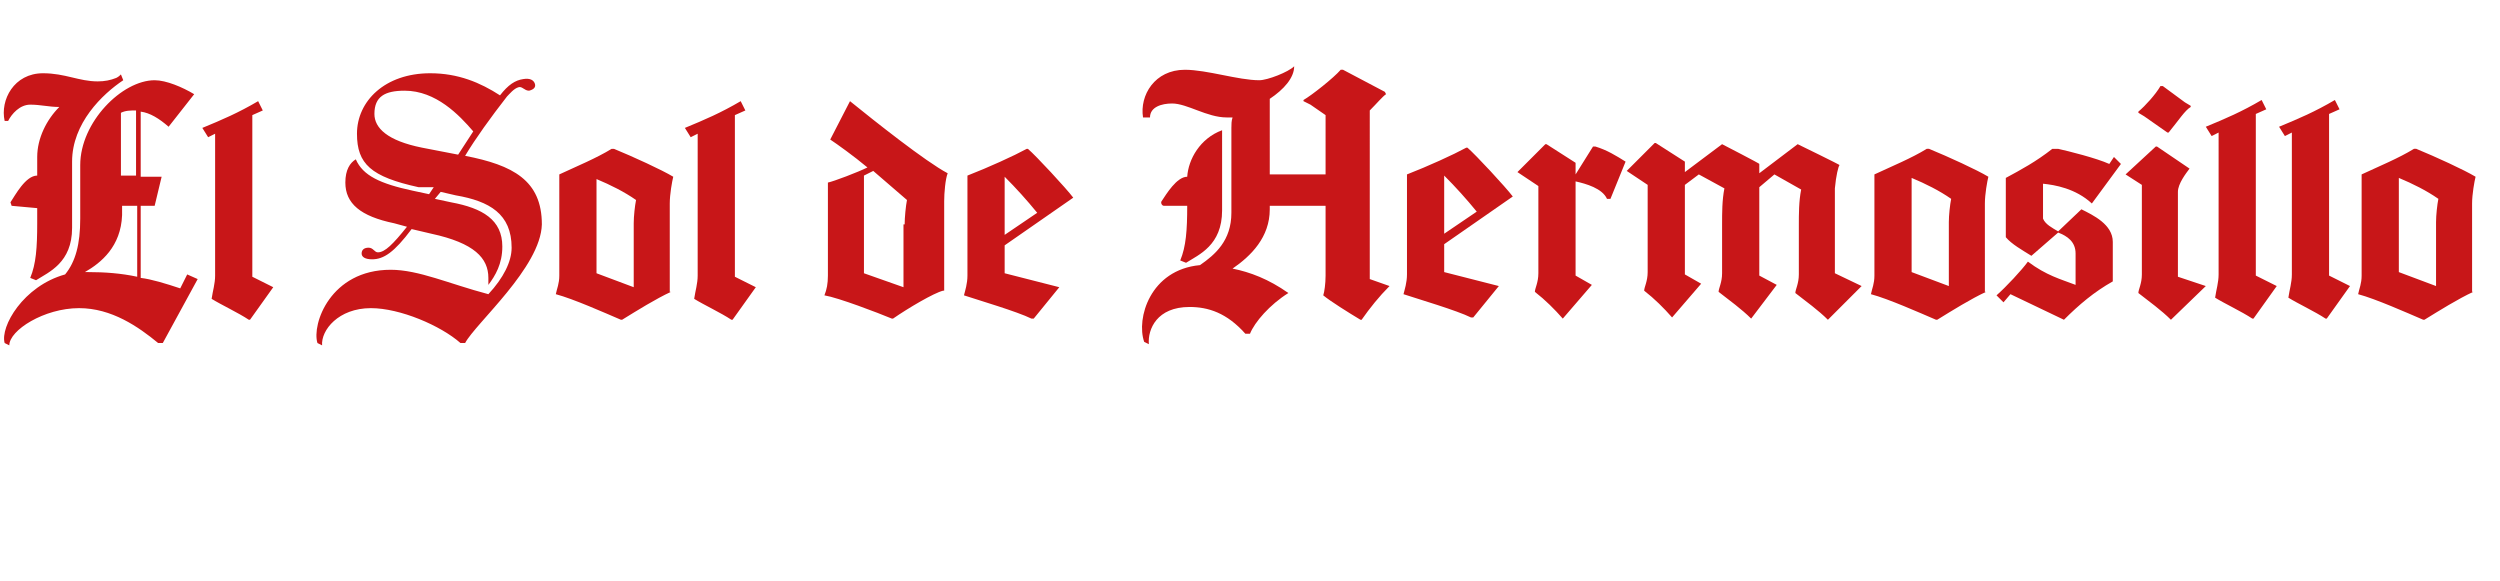
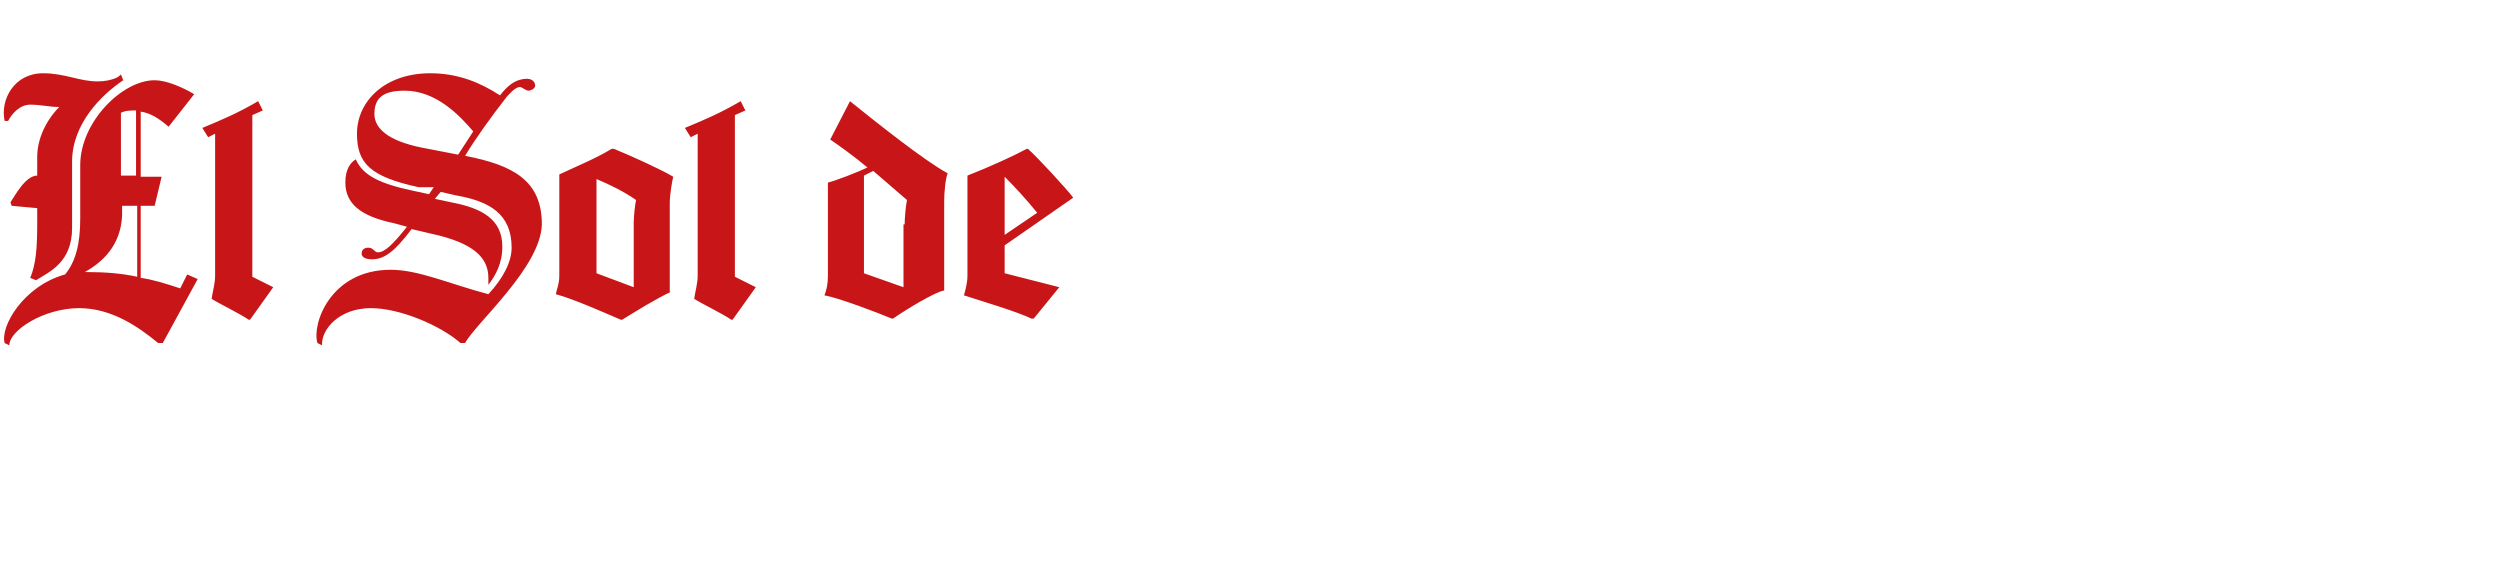
<svg xmlns="http://www.w3.org/2000/svg" version="1.1" id="Capa_1" x="0px" y="0px" viewBox="0 0 215 50" style="enable-background:new 0 0 215 50;" xml:space="preserve">
  <style type="text/css">
	.st0{fill:#C81618;}
</style>
  <g>
    <path class="st0" d="M13.6,29.5c-1.7-1.4-4-3-6.8-3c-3,0-6,1.9-6,3.2l-0.4-0.2c-0.4-1.4,1.6-4.9,5.2-5.9c0.9-1.1,1.3-2.6,1.3-4.8   v-4.6c0-3.7,3.6-7.3,6.4-7.3c1,0,2.4,0.6,3.4,1.2l-2.2,2.8c-0.8-0.7-1.6-1.2-2.4-1.3v5.6h1.8l-0.6,2.5h-1.2v6.2   c0.9,0.1,2.2,0.5,3.4,0.9c0.2-0.4,0.4-0.8,0.6-1.2L17,24l-3,5.5L13.6,29.5z M1,17.7l-0.1-0.3c0.4-0.6,1.3-2.3,2.3-2.3v-1.6   c0-1.6,0.8-3.2,1.9-4.3C4.2,9.2,3.5,9,2.6,9C1.7,9,1,9.8,0.7,10.4l-0.3,0C0,8.6,1.2,6.3,3.7,6.3C5.6,6.3,6.8,7,8.4,7   C9,7,9.5,6.9,10,6.7c0.2-0.1,0.3-0.2,0.4-0.3l0.2,0.5c-1.8,1.2-4.4,3.7-4.4,7v5.7c0,3-2,3.8-3.1,4.5l-0.5-0.2   c0.5-1.2,0.6-2.6,0.6-4.7v-1.3L1,17.7z M7.3,23.4c0.1,0,0.2,0,0.3,0c1.4,0,2.8,0.1,4.2,0.4v-6.1h-1.3v0.8   C10.4,21.2,8.7,22.6,7.3,23.4L7.3,23.4z M10.4,9.7v5.4h1.3V9.5C11.2,9.5,10.8,9.5,10.4,9.7L10.4,9.7z M17.4,11   c1.7-0.7,3.1-1.3,4.8-2.3l0.4,0.8l-0.9,0.4v13.9l1.8,0.9l-2,2.8h-0.1c-0.9-0.6-2.4-1.3-3.2-1.8c0.1-0.7,0.3-1.3,0.3-2V11.5   l-0.6,0.3L17.4,11z M40.7,11.3c-1.2-1.4-3.2-3.5-5.9-3.5c-1.7,0-2.6,0.5-2.6,2c0,1.2,1.1,2.3,4.1,2.9l3.1,0.6L40.7,11.3z M40,29.5   h-0.4c-1.7-1.5-5.2-3-7.7-3c-2.8,0-4.3,1.9-4.2,3.2l-0.4-0.2c-0.5-1.6,1.1-6.3,6.3-6.3c2.4,0,5,1.2,8.4,2.1c1.3-1.4,2-2.8,2-4   c0-2.9-1.9-4-4.8-4.5l-1.3-0.3l-0.5,0.6l1.4,0.3c2.7,0.5,4.4,1.5,4.4,3.8c0,1.5-0.6,2.5-1.2,3.3c0-0.2,0-0.4,0-0.6   c0-1.7-1.2-3-4.9-3.8l-1.7-0.4c-1.5,2-2.4,2.6-3.4,2.6c-0.6,0-0.9-0.2-0.9-0.5c0-0.3,0.2-0.5,0.6-0.5c0.4,0,0.5,0.4,0.8,0.4   c0.6,0,1.3-0.7,2.5-2.2l-1.1-0.3c-2.9-0.6-4.2-1.7-4.2-3.5c0-1.1,0.4-1.7,0.9-2c0.6,1.4,2.1,2.1,4.9,2.7l1.4,0.3l0.4-0.6L36,16.1   c-4.1-0.9-5.3-2-5.3-4.6c0-2.8,2.4-5.2,6.3-5.2c2.4,0,4.3,0.8,6,1.9c0.7-0.9,1.3-1.3,2-1.4c0.6-0.1,0.9,0.1,1,0.4   c0.1,0.3-0.1,0.5-0.5,0.6c-0.4,0-0.6-0.4-0.9-0.3c-0.4,0.1-0.8,0.6-1,0.8c-1.4,1.8-2.7,3.6-3.6,5.1c4.1,0.8,6.6,2.1,6.6,5.9   C46.5,23,40.9,27.8,40,29.5L40,29.5z M57.7,25.1c-1.3,0.6-2.9,1.6-4.2,2.4h-0.1c-1.4-0.6-4.1-1.8-5.6-2.2c0.1-0.5,0.3-0.9,0.3-1.6   V15c1.5-0.7,3.2-1.4,4.5-2.2h0.2c1.7,0.7,4.1,1.8,5.1,2.4c-0.1,0.4-0.3,1.5-0.3,2.3V25.1z M54.5,19.2c0-0.6,0.1-1.5,0.2-2   c-1-0.7-2.2-1.3-3.4-1.8v8.1l3.2,1.2V19.2z M58.9,11c1.7-0.7,3.1-1.3,4.8-2.3l0.4,0.8l-0.9,0.4v13.9l1.8,0.9l-2,2.8h-0.1   c-0.9-0.6-2.4-1.3-3.2-1.8c0.1-0.7,0.3-1.3,0.3-2V11.5l-0.6,0.3L58.9,11z M81.1,25c-0.8,0.2-3,1.5-4.3,2.4h-0.1   c-1.2-0.5-4.6-1.8-5.8-2c0.2-0.5,0.3-1,0.3-1.7v-8c0.5-0.1,2.6-0.9,3.4-1.3c-1.2-1-2.6-2-3.2-2.4l1.7-3.3c2.1,1.7,6.5,5.2,8.4,6.2   c-0.2,0.5-0.3,1.7-0.3,2.4V25z M77.8,19.3c0-0.6,0.1-1.6,0.2-2.1l-2.9-2.5l-0.8,0.4v8.4l3.4,1.2V19.3z M86.4,21.1v2.4l4.7,1.2   l-2.2,2.7h-0.2c-1.2-0.6-4.6-1.6-5.8-2c0.1-0.4,0.3-1,0.3-1.7v-8.6c1.8-0.7,4-1.7,5.1-2.3h0.1c0.7,0.6,3.3,3.4,3.9,4.2L86.4,21.1z    M89.2,18.3c-0.9-1.1-1.8-2.1-2.8-3.1v5L89.2,18.3z" />
-     <path class="st0" d="M110.8,25.2c-1.6,1-2.9,2.5-3.3,3.5l-0.4,0c-1.6-1.8-3.2-2.3-4.8-2.3c-2.8,0-3.6,1.9-3.5,3.2l-0.4-0.2   c-0.7-2,0.5-6.2,4.8-6.6c1.3-0.9,2.7-2.1,2.7-4.5v-7.3c0-0.3,0-0.6,0.1-0.9c-0.2,0-0.3,0-0.5,0c-1.7,0-3.4-1.2-4.7-1.2   c-0.9,0-1.9,0.3-1.9,1.2l-0.6,0c-0.3-1.9,1-4.1,3.6-4.1c1.9,0,4.6,0.9,6.4,0.9c0.7,0,2.5-0.7,3-1.2c0,1-0.9,2-2.1,2.8V15h4.8V9.9   L112.7,9l-0.6-0.3V8.6c0.7-0.4,2.6-1.9,3.2-2.6h0.2l3.6,1.9l0.1,0.2c-0.3,0.2-0.8,0.8-1.4,1.4V24l1.7,0.6c-0.9,0.9-1.7,1.9-2.4,2.9   H117c-1-0.6-2.6-1.6-3.2-2.1c0.1-0.3,0.2-1,0.2-1.7v-6h-4.8V18c0,2.4-1.6,4-3.2,5.1C107.5,23.4,109.1,24,110.8,25.2L110.8,25.2z    M105.1,18.1c0,3-2,3.8-3.1,4.5l-0.5-0.2c0.5-1.2,0.6-2.6,0.6-4.7v0h-2c-0.2,0-0.3-0.3-0.2-0.4c0.4-0.6,1.3-2.1,2.2-2.1   c0.1-1.5,1.1-3.3,3-4V18.1z M139.8,13.9l-1.3,3.2h-0.3c-0.4-0.9-1.8-1.3-2.7-1.5v8.1l1.4,0.8l-2.5,2.9c-0.7-0.8-1.5-1.6-2.4-2.3   c0-0.3,0.3-0.8,0.3-1.6v-7.5l-1.8-1.2l2.4-2.4h0.1l2.5,1.6v1l1.5-2.4h0.2C138.2,12.9,139,13.4,139.8,13.9L139.8,13.9z M212.7,25.1   c-1.3,0.6-2.9,1.6-4.2,2.4h-0.1c-1.4-0.6-4.1-1.8-5.6-2.2c0.1-0.5,0.3-0.9,0.3-1.6v-8.7c1.5-0.7,3.2-1.4,4.5-2.2h0.2   c1.7,0.7,4.1,1.8,5.1,2.4c-0.1,0.4-0.3,1.5-0.3,2.3V25.1z M209.5,19.1c0-0.6,0.1-1.5,0.2-2c-1-0.7-2.2-1.3-3.4-1.8v8.1l3.2,1.2   V19.1z M124.2,21v2.4l4.7,1.2l-2.2,2.7h-0.2c-1.2-0.6-4.6-1.6-5.8-2c0.1-0.4,0.3-1,0.3-1.7V15c1.8-0.7,4-1.7,5.1-2.3h0.1   c0.7,0.6,3.3,3.4,3.9,4.2L124.2,21z M127,18.2c-0.9-1.1-1.8-2.1-2.8-3.1v5L127,18.2z M189.7,10.9c1.7-0.7,3.1-1.3,4.8-2.3l0.4,0.8   l-0.9,0.4v13.9l1.8,0.9l-2,2.8h-0.1c-0.9-0.6-2.4-1.3-3.2-1.8c0.1-0.7,0.3-1.3,0.3-2V11.4l-0.6,0.3L189.7,10.9z M188.4,9.2   c-0.5,0.3-1,1.1-1.9,2.2h-0.1l-2-1.4l-0.5-0.3V9.6c0.6-0.5,1.5-1.5,1.9-2.2h0.2l1.9,1.4l0.5,0.3V9.2z M189.7,24.6l-3,2.9   c-0.8-0.8-1.9-1.6-2.8-2.3c0-0.3,0.3-0.8,0.3-1.6v-7.7l-1.4-0.9l2.6-2.4h0.1l2.8,1.9c-0.3,0.4-1,1.3-1,2v7.3L189.7,24.6z M196,10.9   c1.7-0.7,3.1-1.3,4.8-2.3l0.4,0.8l-0.9,0.4v13.9l1.8,0.9l-2,2.8h-0.1c-0.9-0.6-2.4-1.3-3.2-1.8c0.1-0.7,0.3-1.3,0.3-2V11.4   l-0.6,0.3L196,10.9z M178.5,21.8c0-1-0.7-1.5-1.5-1.8l-2.3,2c-0.8-0.5-1.7-1-2.2-1.6v-5.1c1.3-0.7,2.6-1.4,4-2.5l0,0h0.5   c0.9,0.2,3.3,0.8,4.4,1.3l0.4-0.6l0.6,0.6l-2.5,3.4c-1.4-1.3-3.2-1.6-4.2-1.7v3c0.2,0.5,0.8,0.8,1.3,1.1l2-1.9   c1,0.5,2.7,1.3,2.7,2.8v3.4c-1.6,0.9-2.9,2-4.2,3.3l-4.6-2.2l-0.6,0.7l-0.6-0.6c0.8-0.7,2.2-2.2,2.7-2.9c1.6,1.2,2.8,1.5,4.1,2   V21.8z M170.8,25.1c-1.3,0.6-2.9,1.6-4.2,2.4h-0.1c-1.4-0.6-4.1-1.8-5.6-2.2c0.1-0.5,0.3-0.9,0.3-1.6v-8.7c1.5-0.7,3.2-1.4,4.5-2.2   h0.2c1.7,0.7,4.1,1.8,5.1,2.4c-0.1,0.4-0.3,1.5-0.3,2.3V25.1z M167.6,19.1c0-0.6,0.1-1.5,0.2-2c-1-0.7-2.2-1.3-3.4-1.8v8.1l3.2,1.2   V19.1z M160.1,24.6l-2.9,2.9c-0.8-0.8-1.9-1.6-2.8-2.3c0-0.3,0.3-0.8,0.3-1.6v-4.2c0-1,0-2.1,0.2-3.1l-2.3-1.3l-1.3,1.1v7.6   l1.5,0.8l-2.2,2.9c-0.8-0.8-1.9-1.6-2.8-2.3c0-0.3,0.3-0.8,0.3-1.6v-4.2c0-1,0-2.1,0.2-3.1l-2.2-1.2l-1.2,0.9v7.7l1.4,0.8l-2.5,2.9   c-0.7-0.8-1.5-1.6-2.4-2.3c0-0.3,0.3-0.8,0.3-1.6v-7.5l-1.8-1.2l2.4-2.4h0.1l2.5,1.6v0.9l3.2-2.4c0,0,3.3,1.7,3.2,1.7v0.8l3.3-2.5   c0,0,3.7,1.8,3.6,1.8c-0.1,0.1-0.3,0.9-0.4,2v7.3L160.1,24.6z" />
  </g>
</svg>